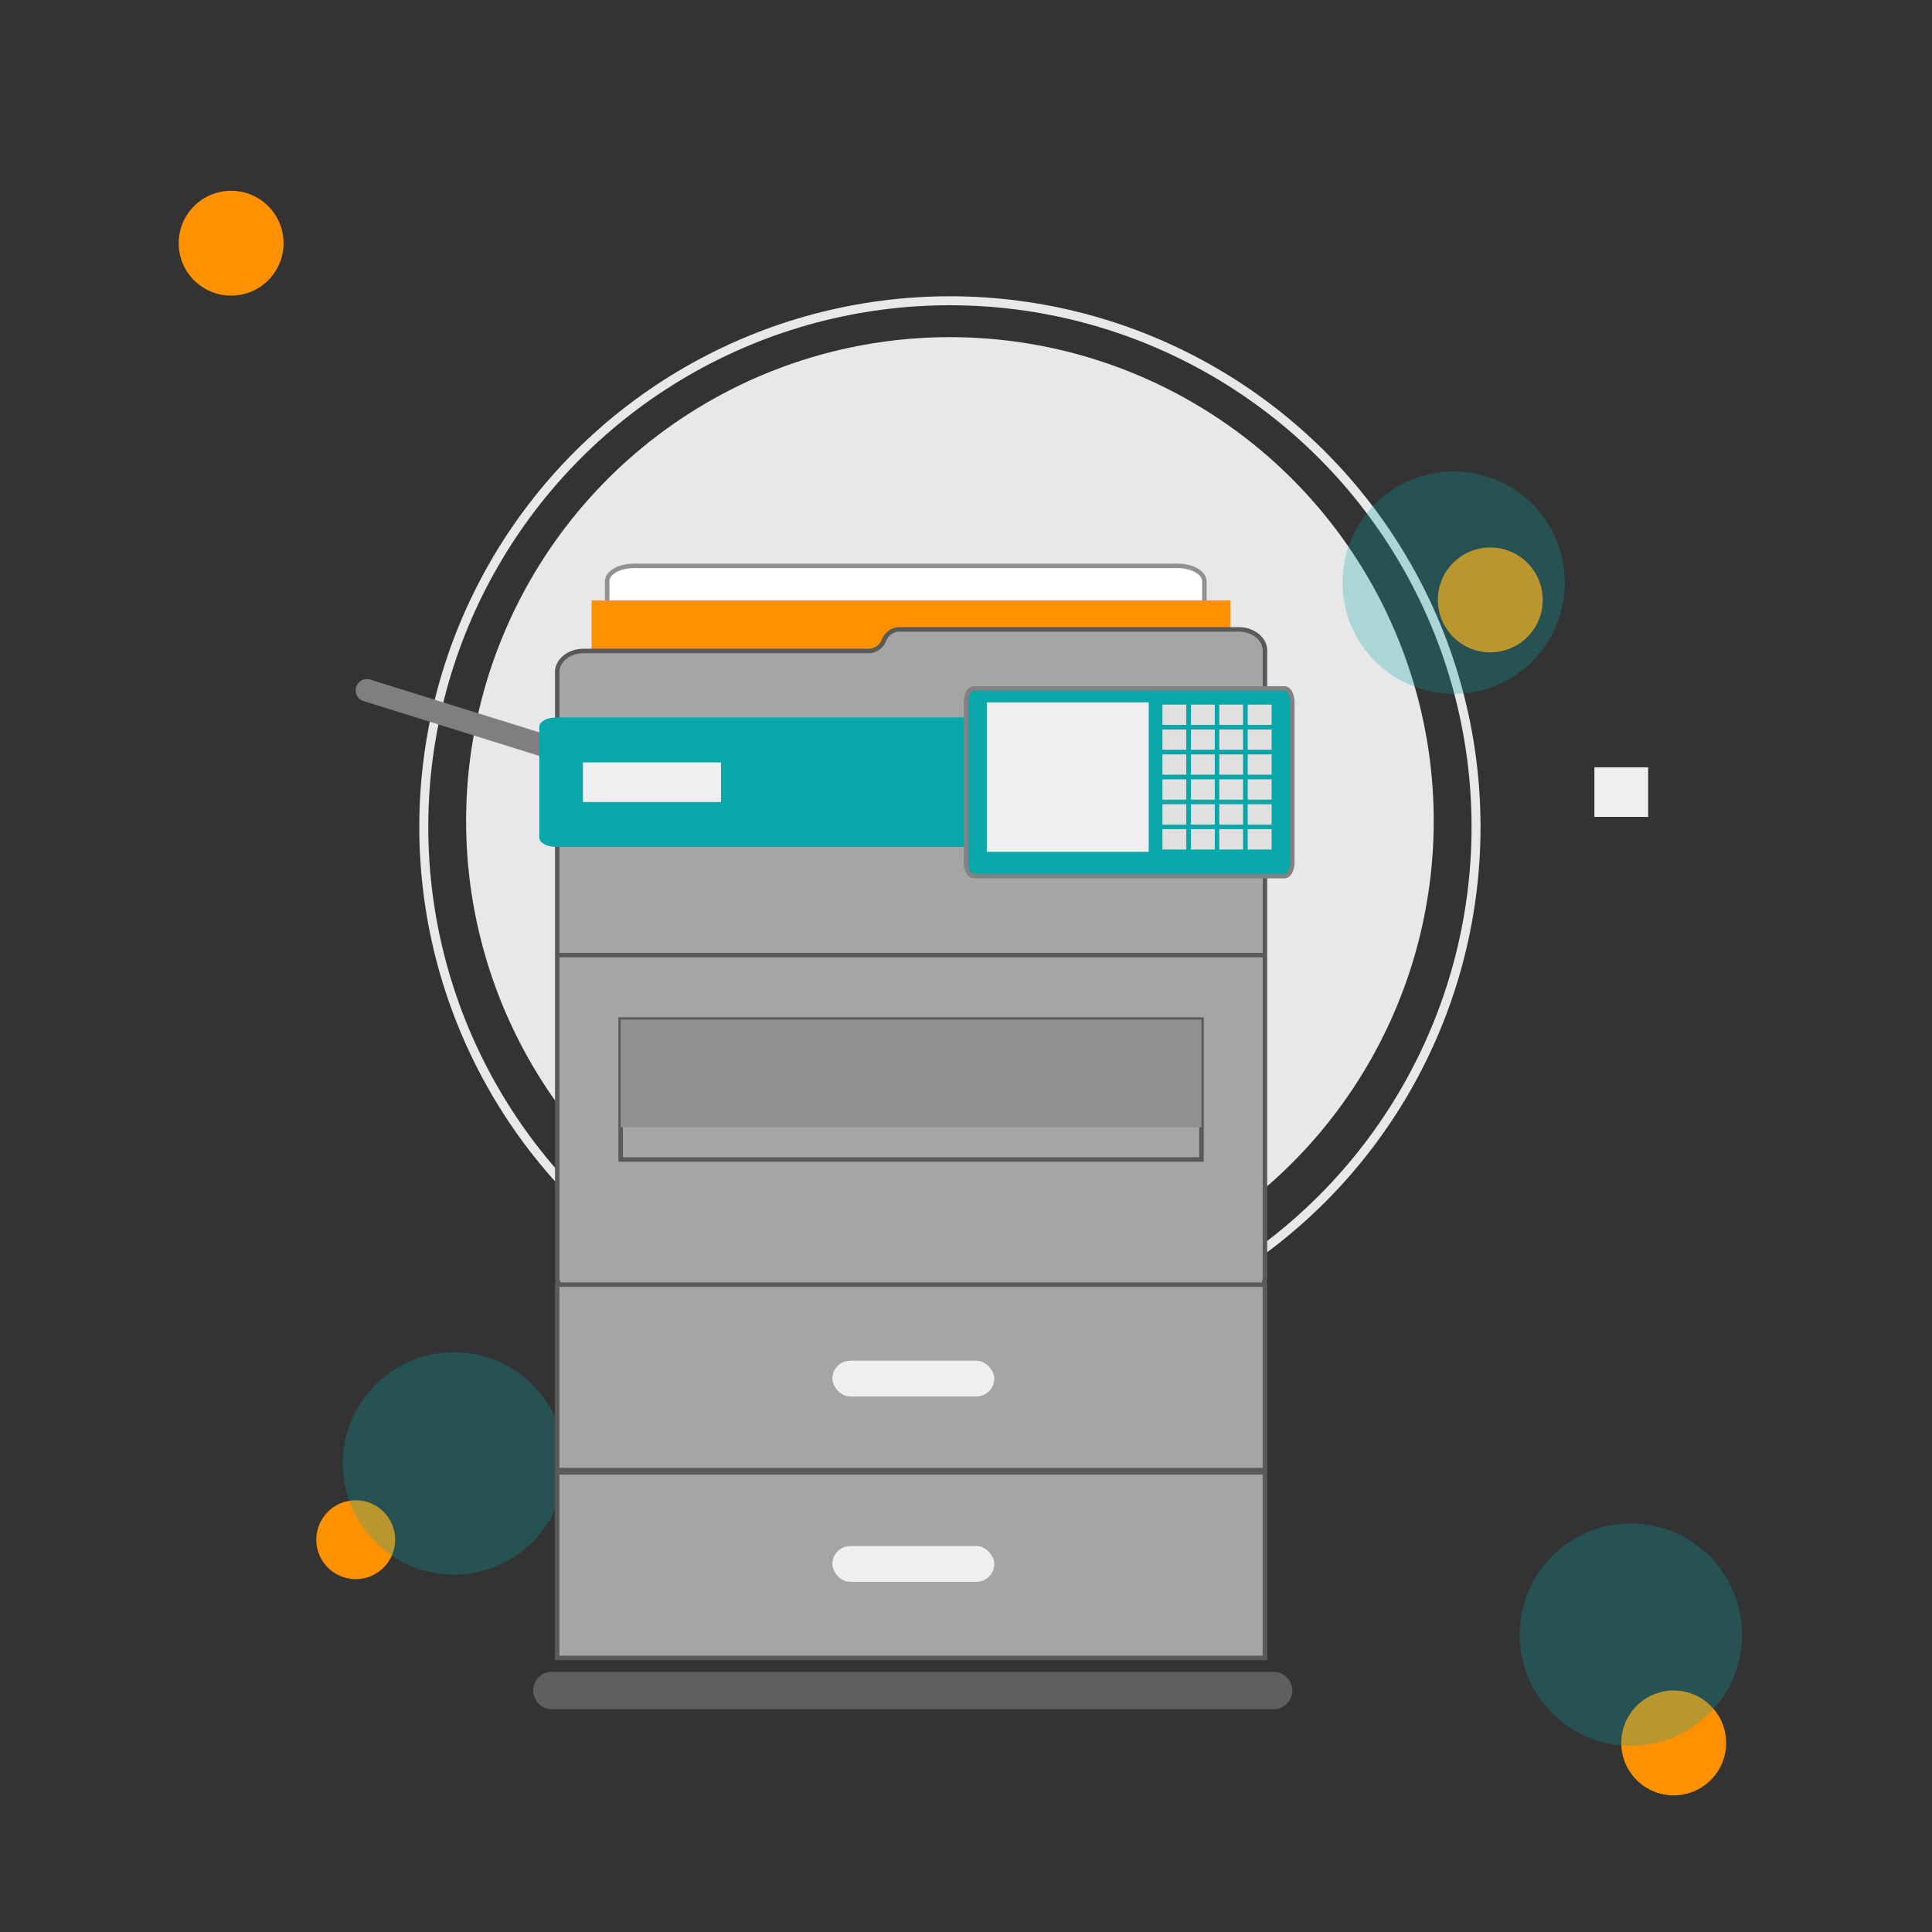
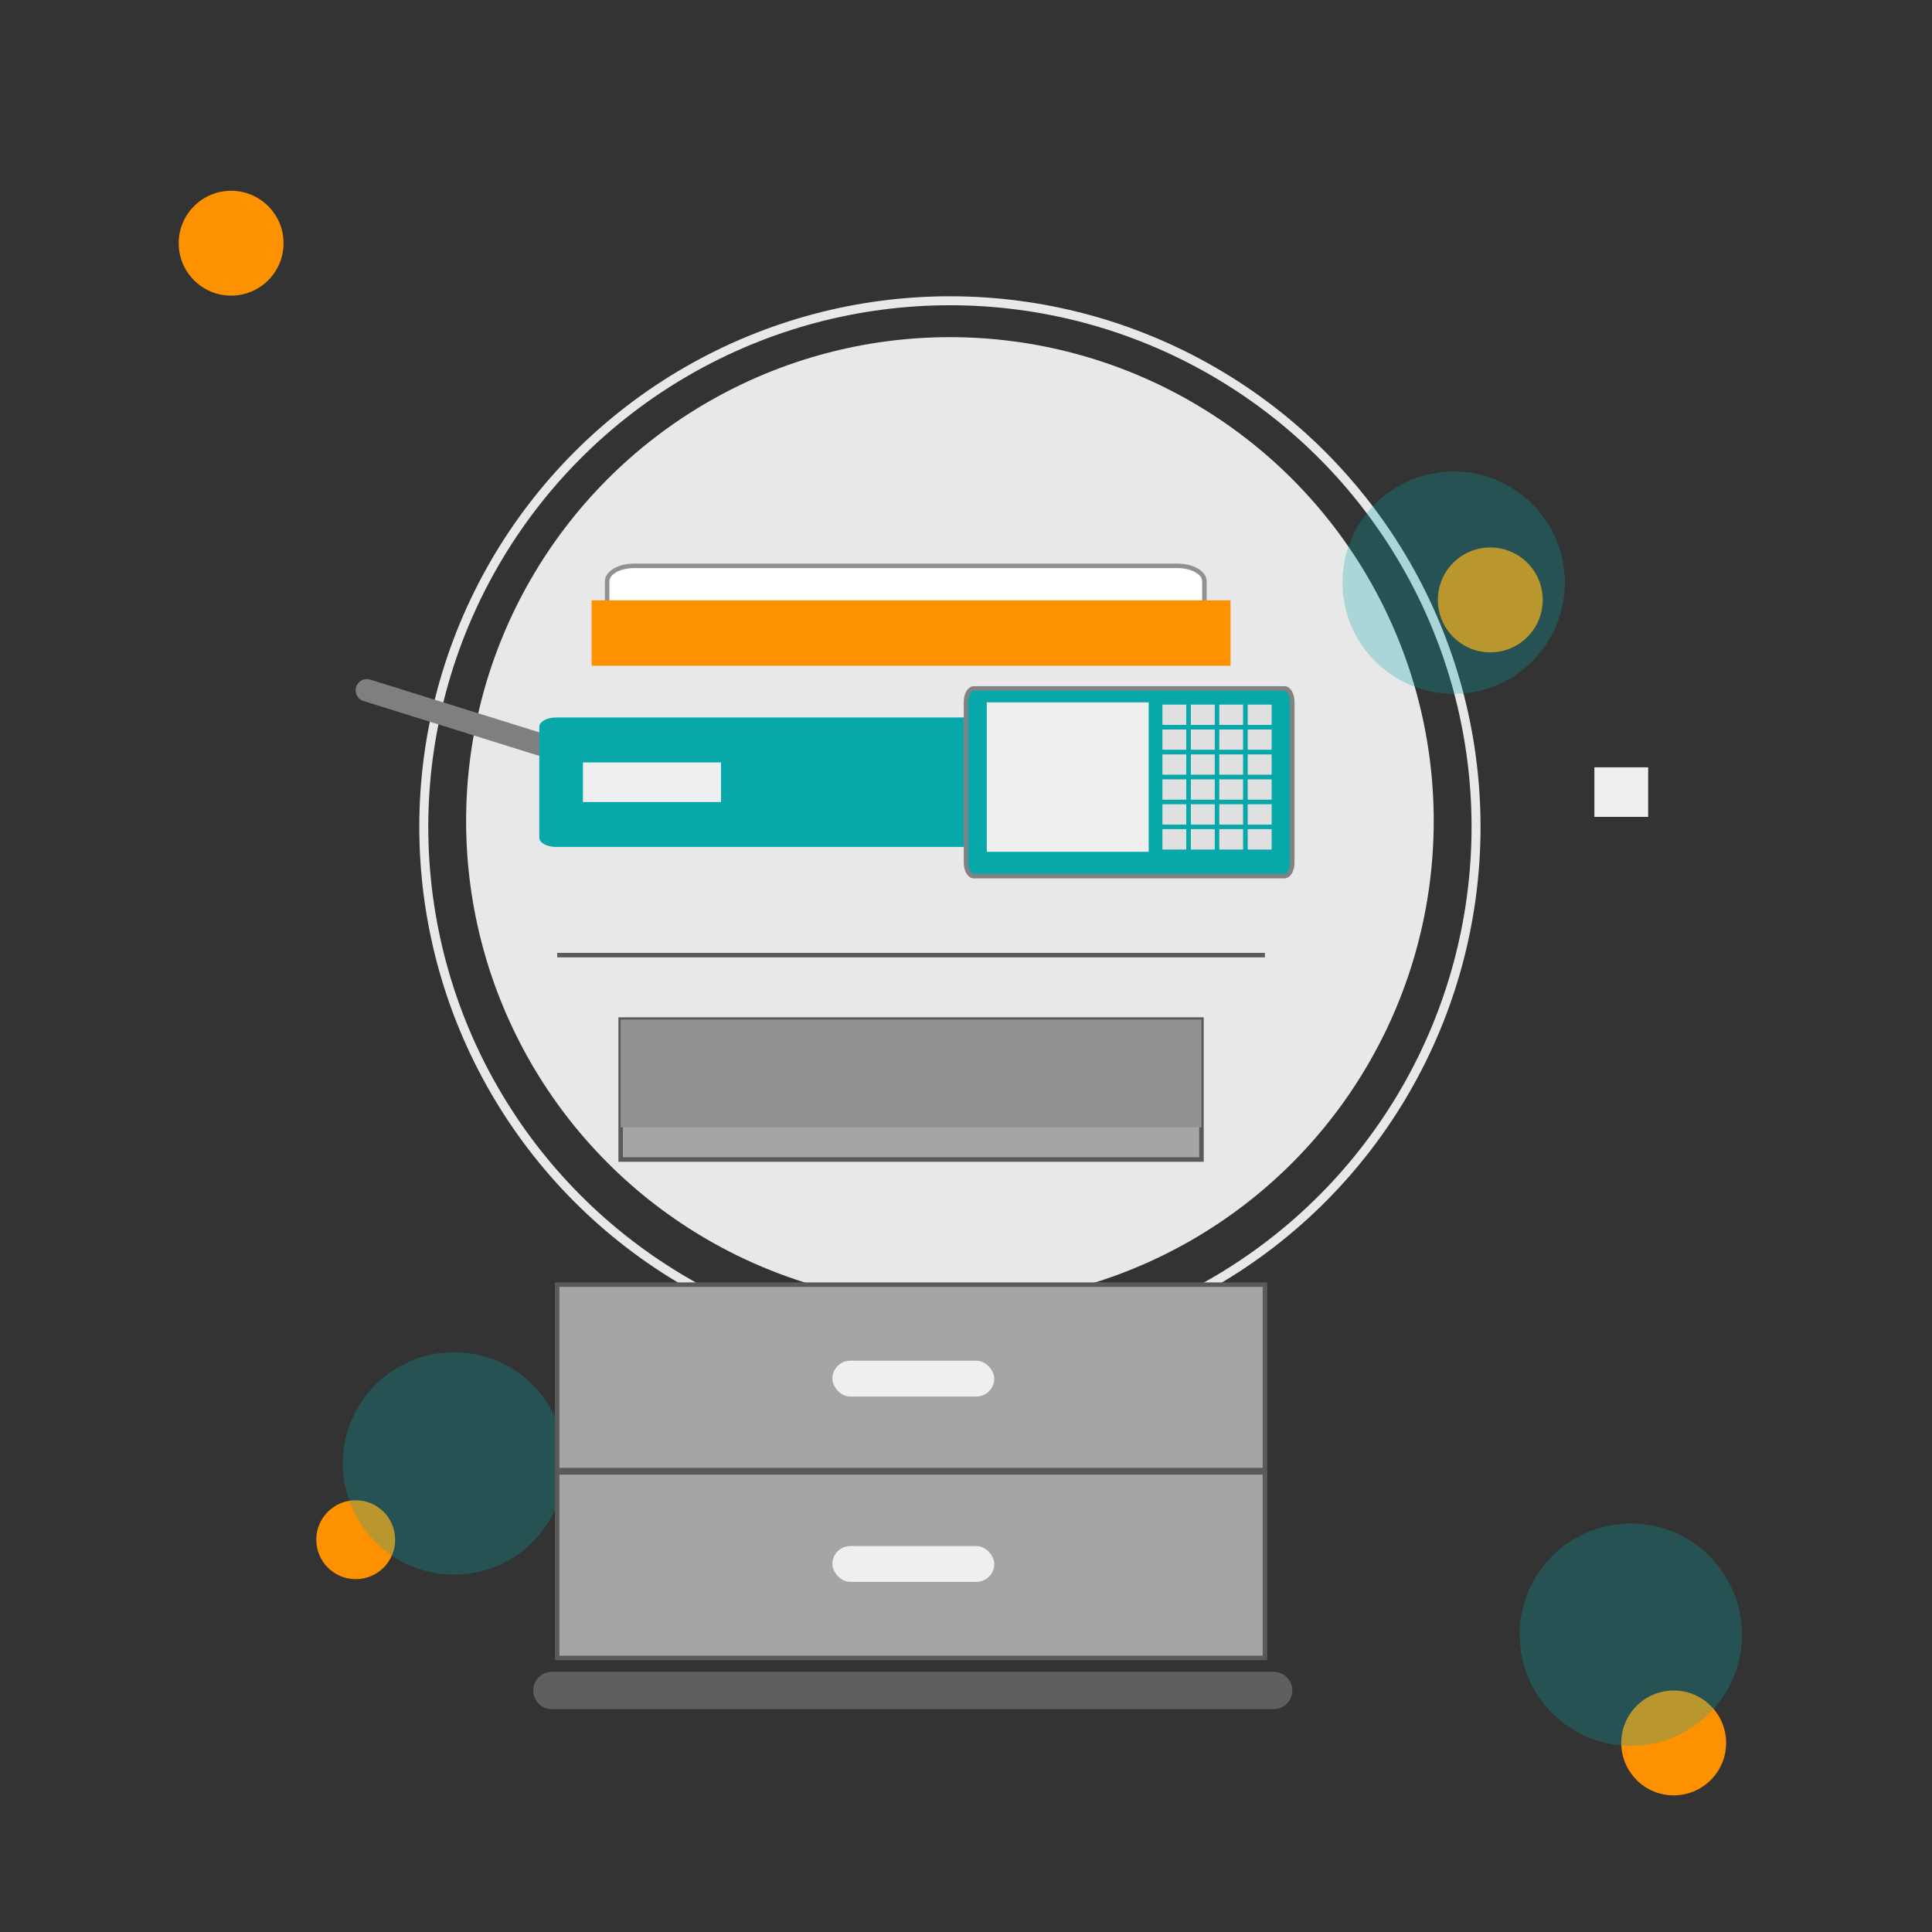
<svg xmlns="http://www.w3.org/2000/svg" viewBox="0 0 430 430">
  <rect x="0" y="0" width="430" height="430" fill="#333333" stroke="none" />
  <defs>
    <style>.cls-1,.cls-2,.cls-4{isolation:isolate;}.cls-10,.cls-2{fill:none;}.cls-2{stroke:#e8e8e8;stroke-width:2px;}.cls-10,.cls-13,.cls-14,.cls-2,.cls-6,.cls-7{stroke-miterlimit:10;}.cls-3{fill:#fe9100;}.cls-4{fill:#e8e8e8;}.cls-12,.cls-13,.cls-5{fill:#07a7aa;}.cls-5{opacity:0.27;}.cls-6{fill:#fff;stroke:#919191;}.cls-7{fill:#a5a5a5;stroke:#5b595a;}.cls-8{fill:#919191;mix-blend-mode:multiply;}.cls-9{fill:#605e5e;}.cls-10{stroke:#7f7f7f;stroke-linecap:round;stroke-width:5px;}.cls-11{fill:#efefef;}.cls-13{stroke:#828282;}.cls-14{fill:#e0e0e0;stroke:#07a7aa;}</style>
  </defs>
  <title>vintex illustrations</title>
  <g class="cls-1">
    <g id="Layer_1" data-name="Layer 1">
      <circle class="cls-2" cx="211.42" cy="184.04" r="117.1" />
      <circle class="cls-3" cx="372.51" cy="387.92" r="11.67" />
      <circle class="cls-3" cx="51.44" cy="54.13" r="11.67" />
      <circle class="cls-4" cx="211.42" cy="182.72" r="107.68" />
      <circle class="cls-3" cx="79.17" cy="342.69" r="8.78" />
      <circle class="cls-3" cx="331.69" cy="133.52" r="11.67" />
      <circle class="cls-5" cx="323.54" cy="129.68" r="24.74" />
      <circle class="cls-5" cx="362.97" cy="363.82" r="24.74" />
      <circle class="cls-5" cx="101.04" cy="325.71" r="24.74" />
      <path class="cls-6" d="M262.06,143.47H141.13c-3.31,0-6-1.53-6-3.42V129.37c0-1.9,2.68-3.43,6-3.43H262.06c3.31,0,6,1.53,6,3.43v10.68C268.05,141.94,265.37,143.47,262.06,143.47Z" />
      <path class="cls-3" d="M273.88,148.19H131.67V133.62H273.88Z" />
-       <path class="cls-7" d="M275.65,288.88H129.9c-3.24,0-5.88-2.11-5.88-4.71V149.6c0-2.6,2.64-4.71,5.88-4.71H193a3.76,3.76,0,0,0,3.75-2.4h0a3.75,3.75,0,0,1,3.75-2.41h75.16c3.25,0,5.88,2.11,5.88,4.71V284.17C281.53,286.77,278.9,288.88,275.65,288.88Z" />
      <path class="cls-7" d="M281.53,369H124V327.71H281.53Z" />
      <path class="cls-7" d="M281.53,327.2H124V285.92H281.53Z" />
      <path class="cls-7" d="M267.41,258.07H138.14V226.92H267.41Z" />
      <path class="cls-8" d="M267.41,226.92H138.14v24H267.41Z" />
      <path class="cls-9" d="M283.45,380.42H122.85a4.17,4.17,0,0,1-4.17-4.17h0a4.17,4.17,0,0,1,4.17-4.17h160.6a4.17,4.17,0,0,1,4.17,4.17h0A4.17,4.17,0,0,1,283.45,380.42Z" />
      <line class="cls-10" x1="120.43" y1="165.74" x2="81.65" y2="153.64" />
      <rect class="cls-11" x="185.26" y="344.1" width="36.03" height="7.97" rx="3.99" />
      <rect class="cls-11" x="185.26" y="302.85" width="36.03" height="7.97" rx="3.99" />
      <path class="cls-12" d="M268.43,188.5H123.71c-2,0-3.68-.93-3.68-2.08V161.78c0-1.15,1.65-2.09,3.68-2.09H268.43c2,0,3.67.94,3.67,2.09v24.64C272.1,187.57,270.46,188.5,268.43,188.5Z" />
      <rect class="cls-11" x="129.74" y="169.69" width="30.73" height="8.82" />
      <rect class="cls-11" x="354.86" y="170.78" width="11.97" height="11.03" />
      <path class="cls-13" d="M285.87,195H216.76c-1,0-1.76-1.35-1.76-3V156.22c0-1.67.79-3,1.76-3h69.11c1,0,1.75,1.36,1.75,3V192C287.62,193.65,286.84,195,285.87,195Z" />
      <rect class="cls-11" x="219.63" y="156.32" width="36.03" height="33.27" />
      <rect class="cls-14" x="258.22" y="156.32" width="6.33" height="5.54" />
      <rect class="cls-14" x="264.55" y="156.32" width="6.33" height="5.54" />
      <rect class="cls-14" x="270.87" y="156.32" width="6.33" height="5.54" />
      <rect class="cls-14" x="277.2" y="156.32" width="6.33" height="5.54" />
      <rect class="cls-14" x="258.22" y="161.87" width="6.33" height="5.54" />
      <rect class="cls-14" x="264.55" y="161.87" width="6.33" height="5.54" />
      <rect class="cls-14" x="270.87" y="161.87" width="6.33" height="5.54" />
      <rect class="cls-14" x="277.2" y="161.87" width="6.33" height="5.54" />
      <rect class="cls-14" x="258.22" y="167.41" width="6.33" height="5.54" />
      <rect class="cls-14" x="264.55" y="167.41" width="6.33" height="5.54" />
      <rect class="cls-14" x="270.87" y="167.41" width="6.33" height="5.54" />
      <rect class="cls-14" x="277.2" y="167.41" width="6.33" height="5.54" />
      <rect class="cls-14" x="258.22" y="172.96" width="6.33" height="5.54" />
      <rect class="cls-14" x="264.55" y="172.96" width="6.33" height="5.54" />
      <rect class="cls-14" x="270.87" y="172.96" width="6.33" height="5.54" />
      <rect class="cls-14" x="277.2" y="172.96" width="6.33" height="5.54" />
      <rect class="cls-14" x="258.22" y="178.5" width="6.33" height="5.54" />
      <rect class="cls-14" x="264.55" y="178.5" width="6.33" height="5.54" />
      <rect class="cls-14" x="270.87" y="178.5" width="6.33" height="5.54" />
      <rect class="cls-14" x="277.2" y="178.5" width="6.33" height="5.54" />
      <rect class="cls-14" x="258.22" y="184.04" width="6.33" height="5.54" />
      <rect class="cls-14" x="264.55" y="184.04" width="6.33" height="5.54" />
      <rect class="cls-14" x="270.87" y="184.04" width="6.33" height="5.54" />
      <rect class="cls-14" x="277.2" y="184.04" width="6.33" height="5.54" />
      <line class="cls-7" x1="124.02" y1="212.58" x2="281.53" y2="212.58" />
    </g>
  </g>
</svg>